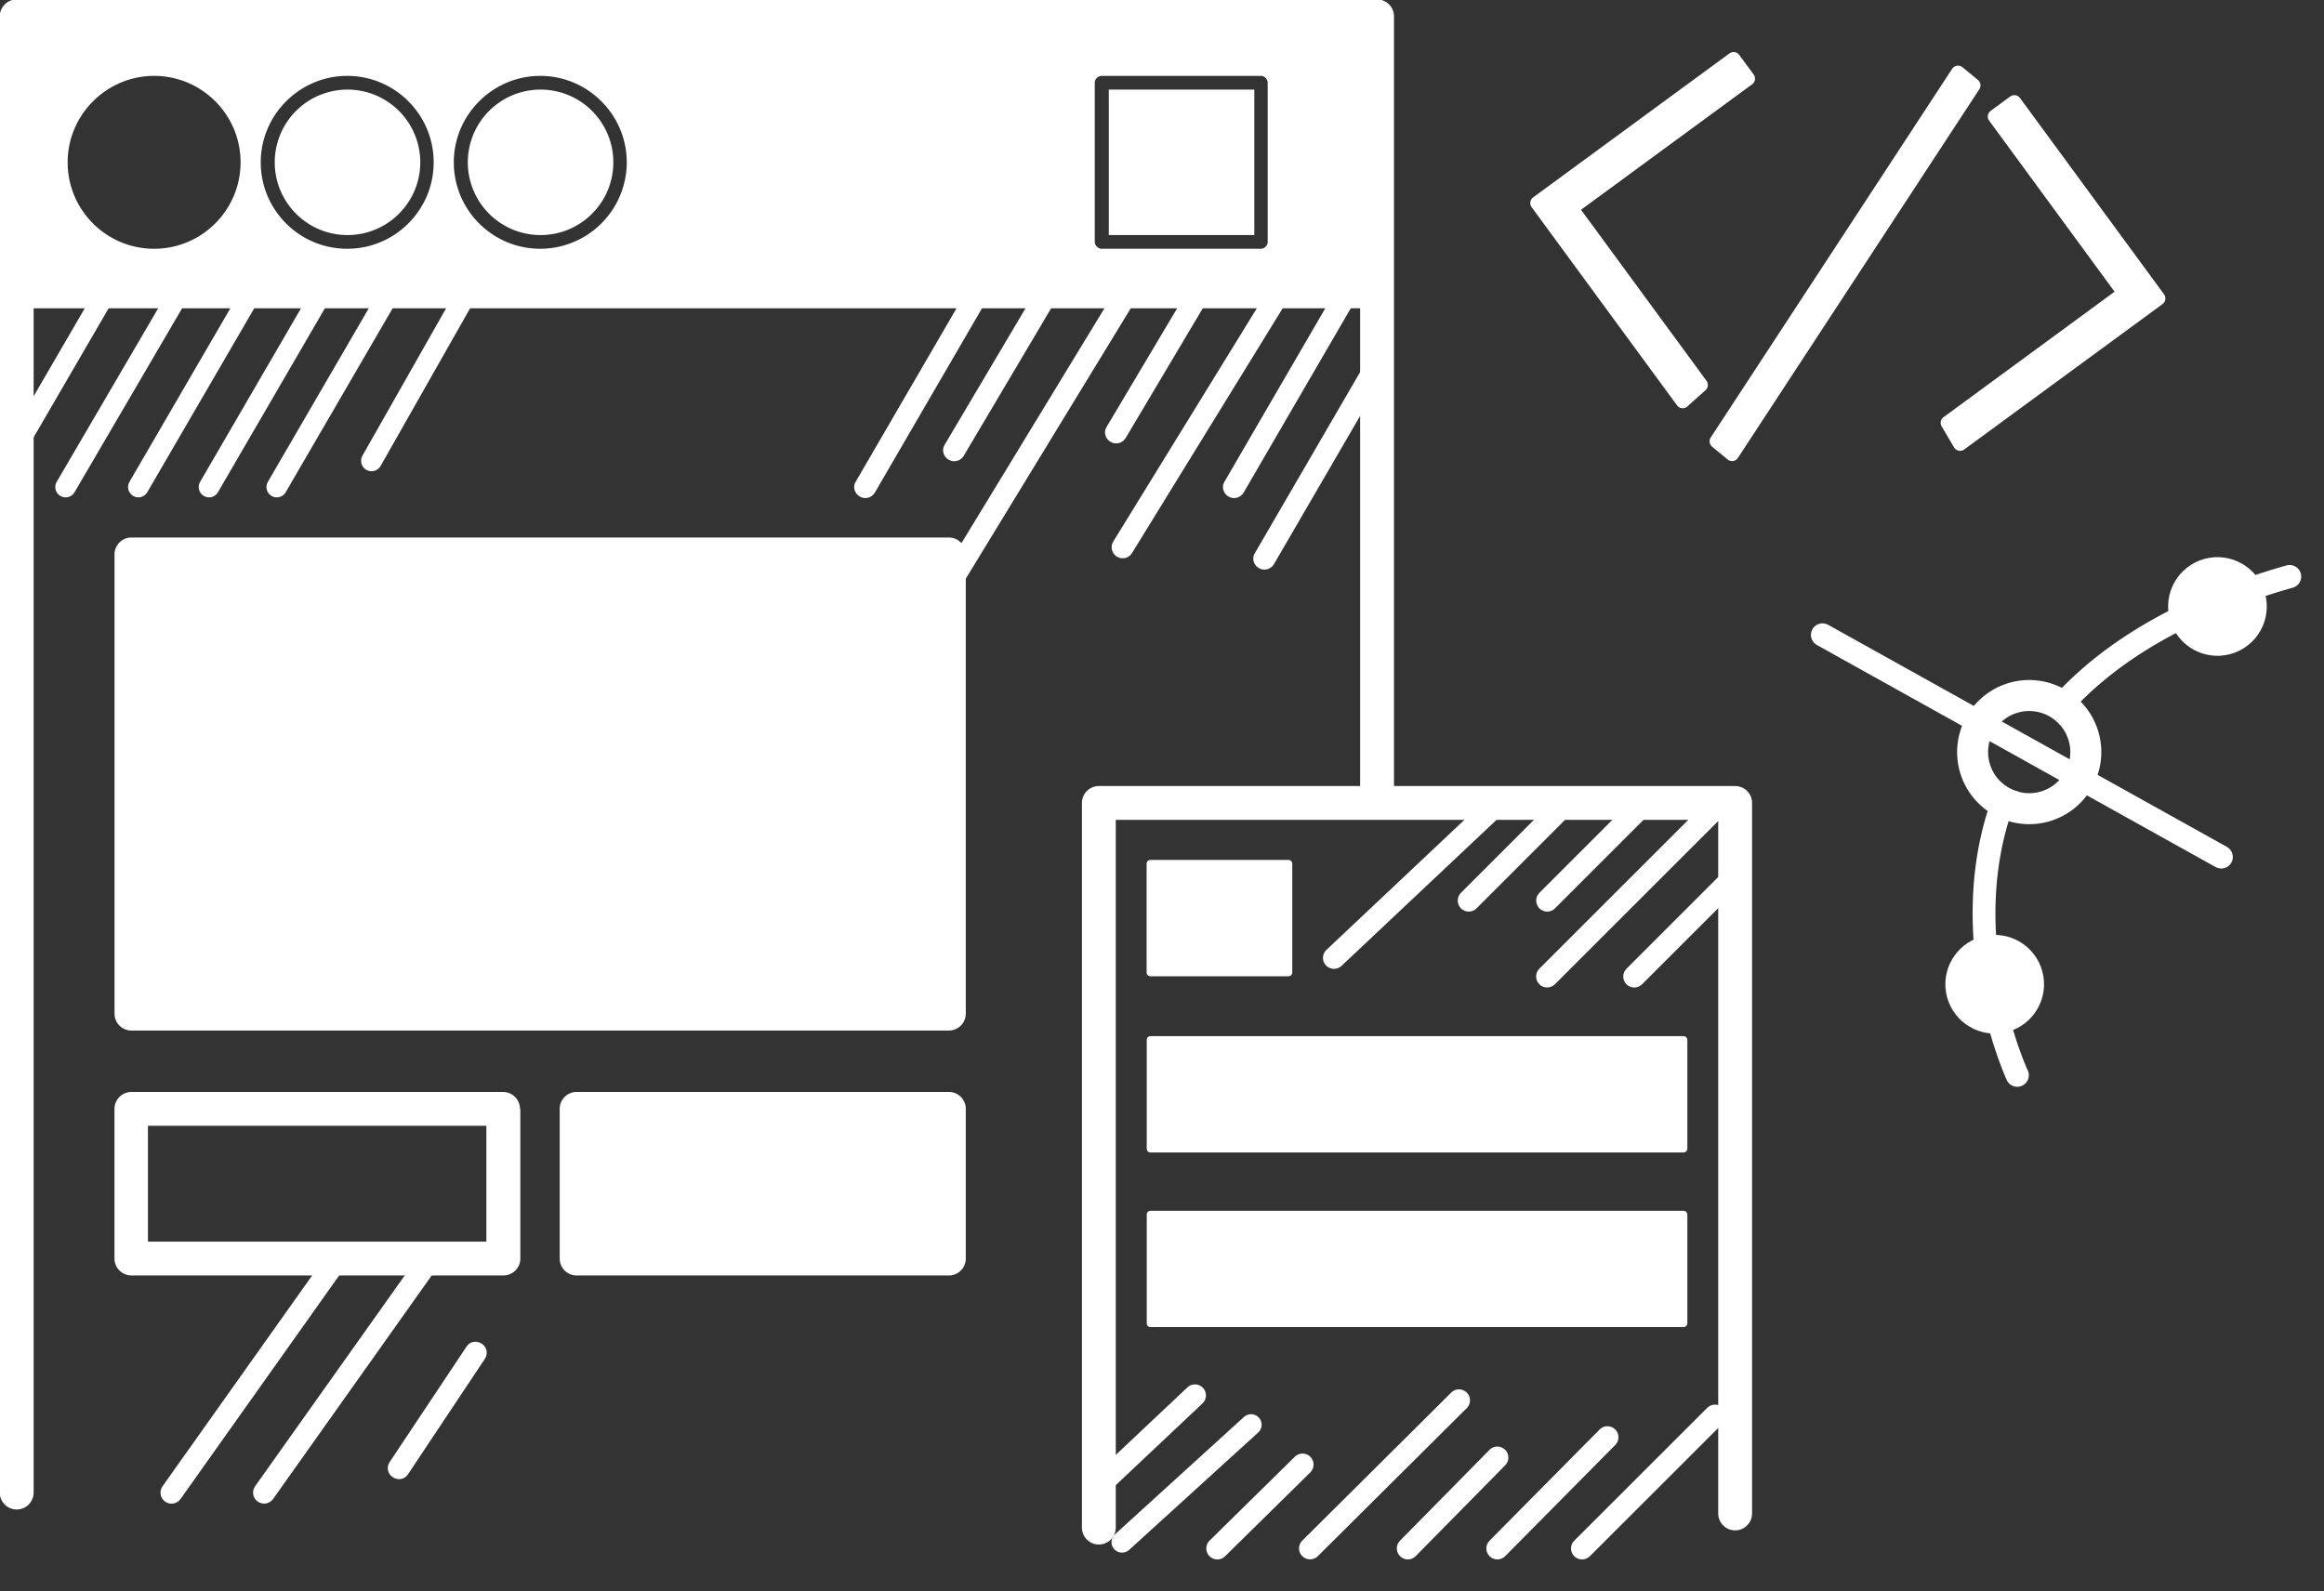
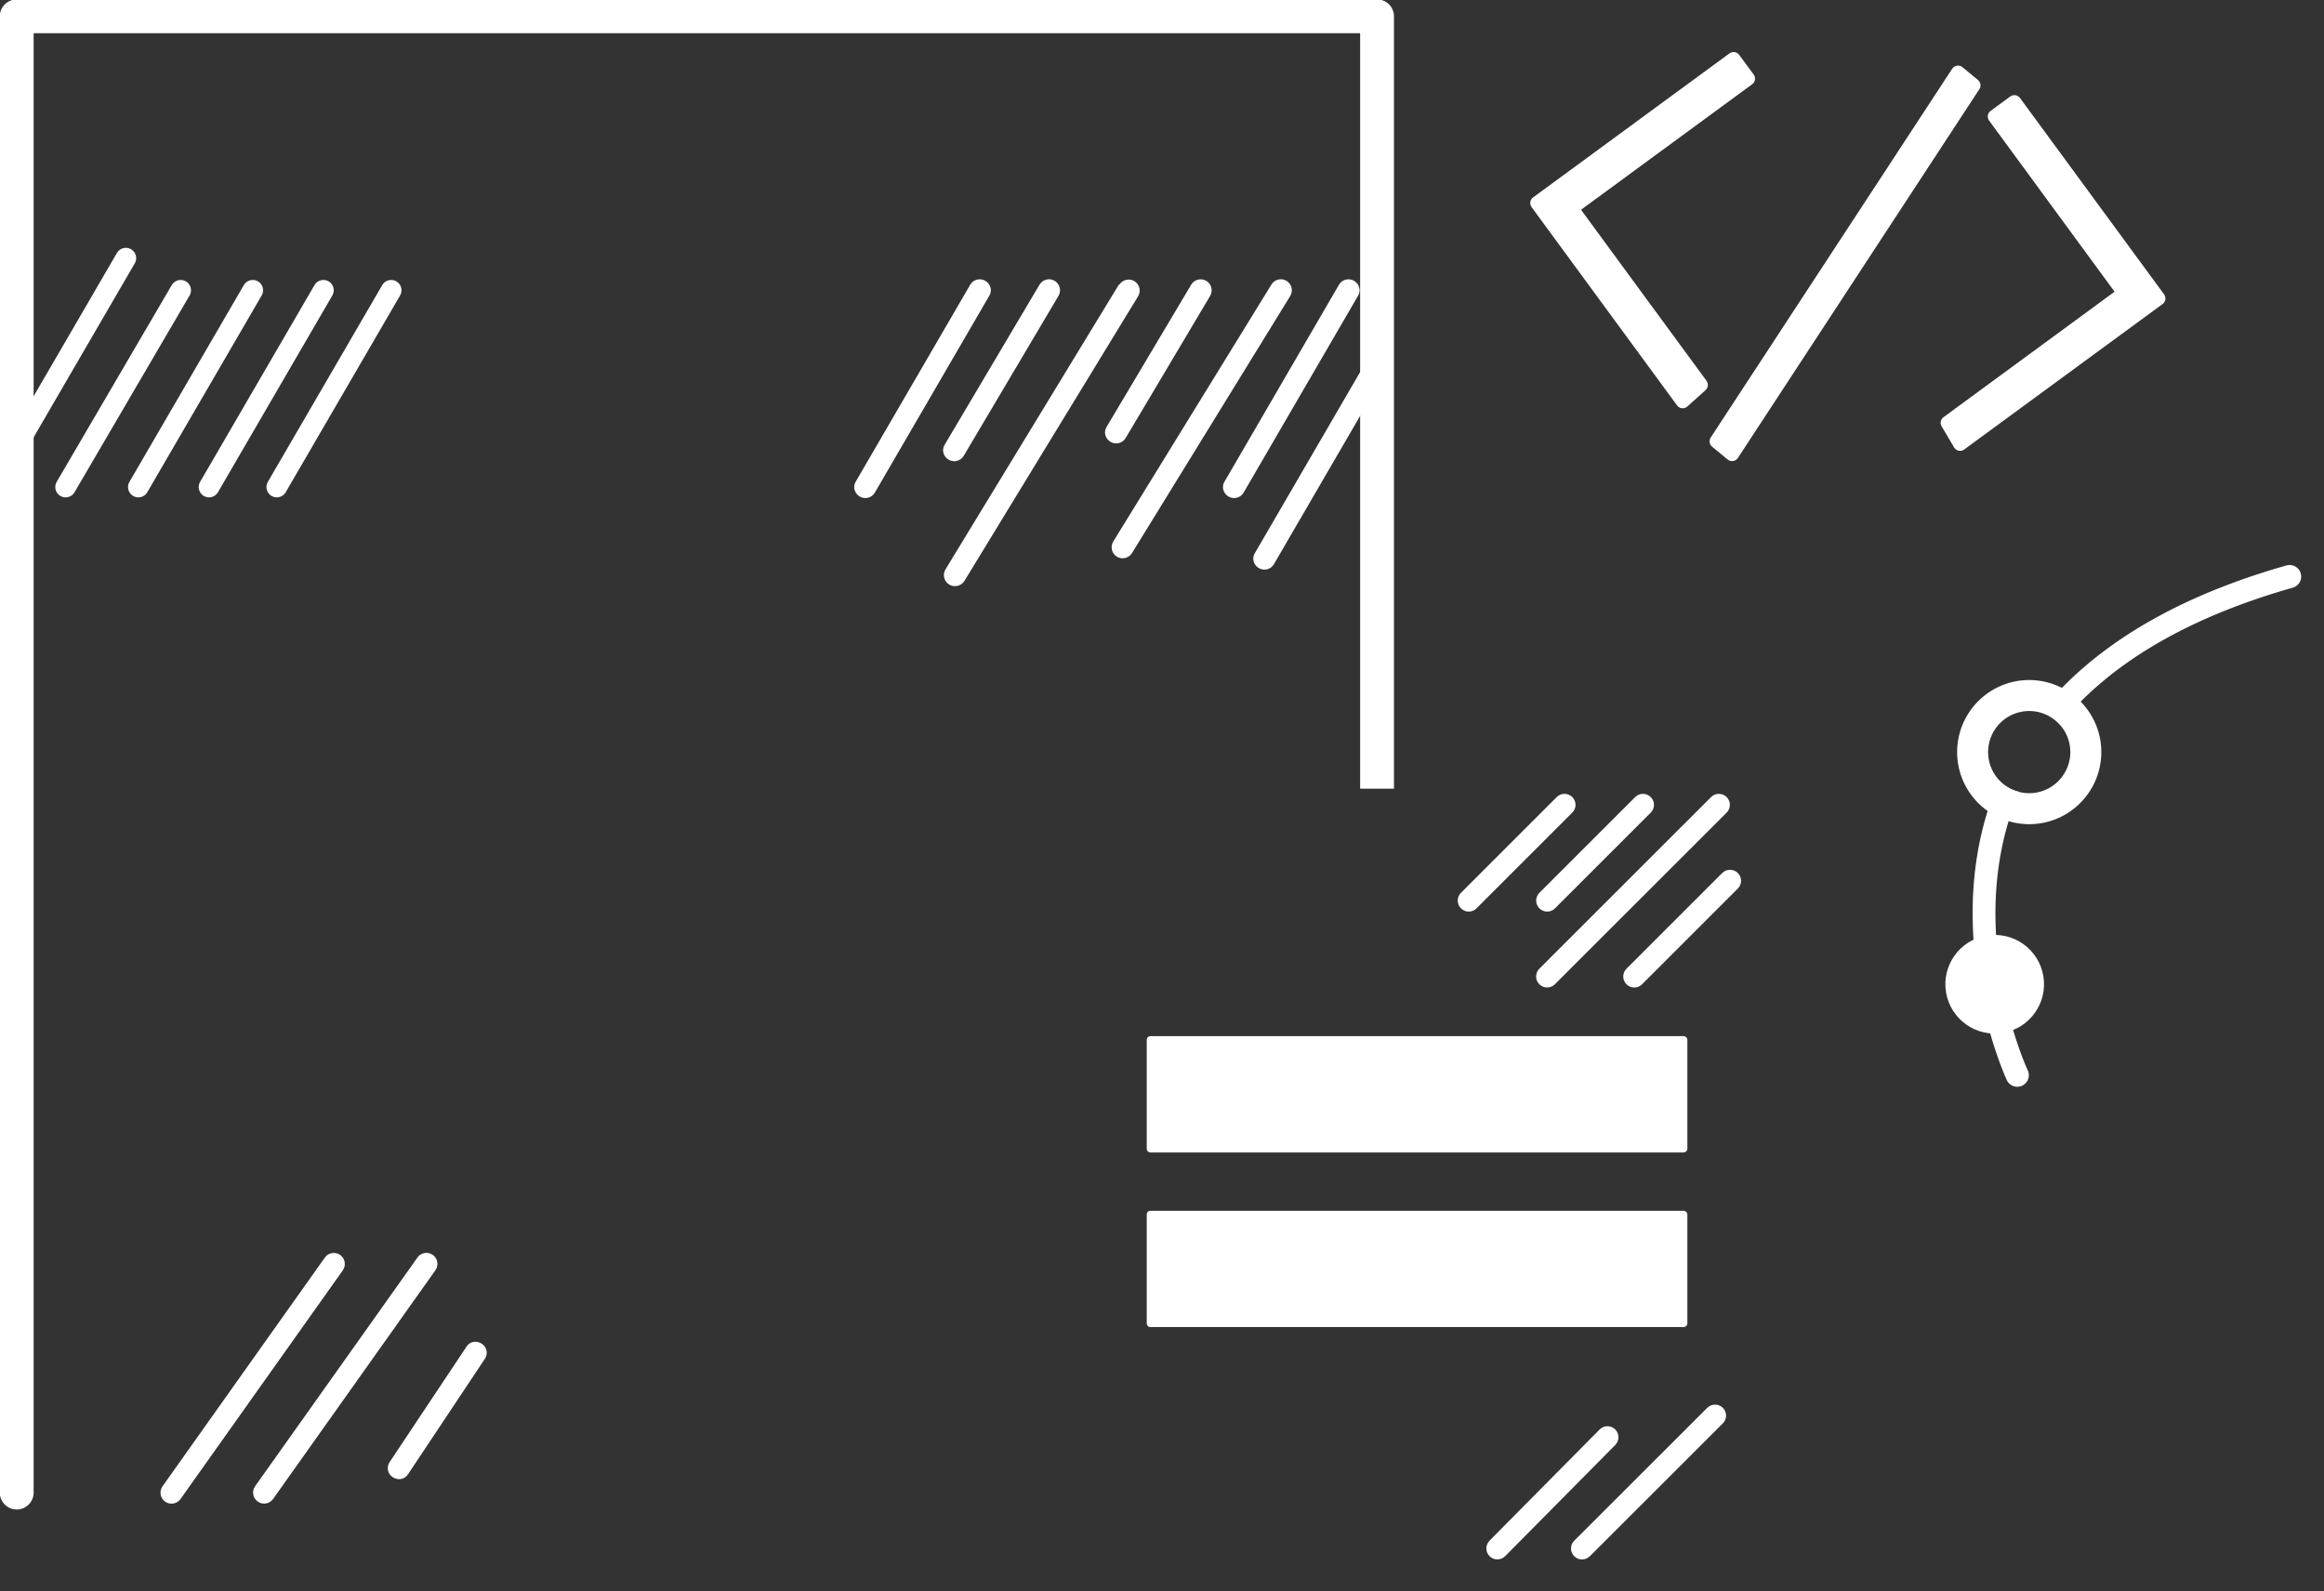
<svg xmlns="http://www.w3.org/2000/svg" xmlns:xlink="http://www.w3.org/1999/xlink" width="100%" height="100%" viewBox="0 0 73 50" fill-rule="evenodd" stroke-linecap="round" stroke-linejoin="round" stroke-miterlimit="1.5">
  <rect x="0" y="0" width="73" height="50" fill="#333333" stroke="none" />
  <g transform="matrix(1.063 0 0 1.063 -35.144 -83.626)">
    <g fill="#fff">
      <path d="M73.253 101.982v-22.33H34.055v43.136a.5.5 0 1 1-1 0V79.153a.5.5 0 0 1 .5-.5h40.198a.5.5 0 0 1 .5.5v22.83h-1z" />
-       <path d="M66.032 102.905v20.918a.5.5 0 1 1-1 0v-21.42a.5.5 0 0 1 .501-.499h18.8a.5.5 0 0 1 .501.499v21.002a.5.5 0 1 1-1 0v-20.502h-17.8zm5.215 1.295c0-.062-.05-.112-.112-.112h-4.08c-.062 0-.112.05-.112.112v3.215c0 .062.05.112.112.112h4.08c.06 0 .112-.05.112-.112V104.2z" />
      <use xlink:href="#B" />
      <use xlink:href="#B" y="5.162" />
-       <path d="M61.6 95.058a.5.5 0 0 0-.5-.5H36.945a.5.5 0 0 0-.5.5v13.573a.5.5 0 0 0 .5.5H61.1a.5.5 0 0 0 .5-.5V95.058zm-13.174 16.388a.5.5 0 0 0-.5-.499H36.944a.5.5 0 0 0-.5.499v4.425a.5.5 0 0 0 .5.499h10.993a.5.5 0 0 0 .5-.499v-4.425zm-10.993.5v3.425h10v-3.425h-10zm24.167-.5a.5.5 0 0 0-.5-.5h-11a.5.5 0 0 0-.5.5v4.425a.5.5 0 0 0 .5.5h11a.5.5 0 0 0 .5-.5v-4.425zm12.143-32.293H33.555v8.63h40.198v-8.63zm-36.128 1.76c-1.4 0-2.555 1.145-2.555 2.555s1.145 2.555 2.555 2.555 2.555-1.145 2.555-2.555-1.145-2.555-2.555-2.555zm32.906.202c0-.112-.1-.202-.202-.202h-4.706a.21.21 0 0 0-.202.202v4.706c0 .1.1.202.202.202h4.706c.112 0 .202-.1.202-.202v-4.706zm-27.2-.202c-1.4 0-2.555 1.145-2.555 2.555s1.145 2.555 2.555 2.555 2.555-1.145 2.555-2.555-1.145-2.555-2.555-2.555zm5.705 0c-1.4 0-2.555 1.145-2.555 2.555s1.145 2.555 2.555 2.555a2.56 2.56 0 0 0 2.556-2.555c0-1.4-1.145-2.555-2.556-2.555zm16.8.405v4.3h4.3v-4.3h-4.3zm-22.496 0a2.15 2.15 0 1 1 0 4.3 2.15 2.15 0 0 1 0-4.3zm5.705 0a2.15 2.15 0 1 1 0 4.3 2.15 2.15 0 0 1 0-4.3zm28.02 20.905l-4.797 4.523c-.13.123-.137.33-.014.46s.33.136.46.013l4.8-4.523c.13-.123.137-.33.014-.46s-.33-.136-.46-.013zm-11.552 19.95l2.645-2.493c.13-.124.337-.117.46.013s.117.337-.013.46l-3.092 2.914v-.895zm4.317-1.62l-3.813 3.47a.31.31 0 0 0-.019.439c.116.126.314.135.44.02l3.813-3.47a.31.31 0 0 0 .019-.439c-.116-.126-.314-.135-.44-.02zm1.503 1.176l-2.518 2.478c-.128.126-.13.332-.004.46s.332.13.46.004l2.518-2.478c.128-.126.13-.332.004-.46s-.332-.13-.46-.004zm4.622-1.897l-4.4 4.374c-.128.127-.13.334-.003.46s.334.128.46.002l4.4-4.374c.128-.127.13-.334.003-.46s-.334-.128-.46-.002zm1.13 1.694l-2.644 2.684c-.126.128-.124.334.004.46s.334.124.46-.004l2.644-2.684c.126-.128.124-.334-.004-.46s-.334-.125-.46.003z" />
      <path d="M80.33 120.923l-3.254 3.287c-.126.128-.125.333.002.46s.334.125.46-.002l3.254-3.287c.126-.128.125-.333-.002-.46s-.334-.125-.46.002zm3.18-.64l-3.93 3.927c-.128.126-.128.333 0 .46s.333.126.46 0l3.93-3.927c.128-.126.128-.333 0-.46s-.333-.126-.46 0z" />
      <use xlink:href="#C" />
      <use xlink:href="#C" x="2.318" />
      <path d="M83.623 102.23l-5.075 5.073c-.127.127-.127.333 0 .46s.333.127.46 0l5.075-5.073c.127-.127.127-.333 0-.46s-.333-.127-.46 0z" />
      <use xlink:href="#C" x="4.891" y="2.244" />
    </g>
    <path d="M36.78 86.3l-3.38 5.816m5-4.866L35 93.066m5.53-5.816l-3.38 5.816m5.468-5.816l-3.38 5.816m5.382-5.816l-3.38 5.816" fill="none" stroke="#fff" stroke-width=".61" />
    <g fill="#fff">
      <use xlink:href="#D" />
      <path d="M63.778 87.085l-2.8 4.727c-.1.155-.04.355.115.446s.354.04.446-.115l2.8-4.727c.092-.155.04-.354-.114-.446s-.355-.04-.446.115zm2.347-.005L61 95.5c-.094.154-.045.354.108.448s.354.045.447-.1l5.136-8.42c.094-.153.045-.354-.108-.447s-.354-.045-.448.108zm2.135.005l-2.497 4.2c-.1.154-.04.354.114.446s.355.04.447-.114l2.496-4.2c.092-.155.04-.355-.114-.446s-.354-.04-.446.114zm2.372-.005l-4.674 7.596c-.094.153-.047.354.106.448s.354.047.448-.107l4.674-7.596c.095-.153.047-.353-.106-.448s-.354-.046-.448.107z" />
      <use xlink:href="#D" x="10.897" />
      <use xlink:href="#D" x="11.793" y="2.115" />
    </g>
-     <path d="M46.9 87.25l-2.86 5.04" fill="none" stroke="#fff" stroke-width=".617" />
    <path d="M42.66 115.842l-4.796 6.76c-.104.146-.07.35.077.454s.35.07.454-.077l4.796-6.76c.104-.147.07-.35-.077-.454s-.35-.07-.454.077zm2.736 0L40.6 122.6c-.104.146-.07.35.077.454s.35.07.454-.077l4.796-6.76c.104-.147.07-.35-.077-.454s-.35-.07-.454.077zm1.444 2.642l-2.266 3.404c-.1.15-.06.352.1.45s.352.06.45-.1l2.266-3.405c.1-.15.06-.352-.1-.45s-.352-.06-.45.1z" fill="#fff" />
    <path d="M85.057 69.993l4.22 4.22-.422.515-4.734-4.734 4.687-4.687.47.468-4.22 4.22zm4.875 5.672l4.97-10.922.47.28-4.97 10.922-.47-.28zm10.358-5.672l-4.218-4.22.468-.468 4.688 4.687-4.734 4.734-.422-.515 4.218-4.22z" transform="matrix(1.073 .165 -.165 1.073 -.227 -4.313)" fill="#fff" fill-rule="nonzero" stroke="#fff" stroke-width=".38" stroke-miterlimit="2" />
    <g fill="#fff" transform="matrix(.637 -.181 .181 .637 14.024 24.053)">
      <path d="M90.917 102.32c.164.165.373.28.6.33-1.72 4.023.248 8.234.248 8.234a.34.34 0 0 1-.62.289s-2.105-4.536-.228-8.854zm1.233-2.038c1.4-1.734 3.657-3.3 7.27-4.326.18-.05.37.054.422.236s-.054.37-.236.422c-3.405.966-5.562 2.42-6.885 4.047-.15-.178-.35-.3-.572-.38z" transform="matrix(1.452 .412 -.412 1.452 -8.469 -40.932)" />
-       <circle cx="82.047" cy="143.247" r="2.526" transform="matrix(.868 -.078 .078 .868 10.502 22.339)" />
      <circle cx="82.047" cy="143.247" r="2.526" transform="matrix(.866 .098 -.098 .866 21.707 21.688)" />
-       <path d="M75.227 137.045l14.408 14.4c.202.202.53.2.73 0s.2-.53-.001-.73l-14.408-14.4c-.202-.2-.53-.2-.73.001s-.2.528.001.73z" />
      <path d="M83.035 141.017a3.22 3.22 0 0 0-3.217 3.218 3.22 3.22 0 0 0 3.217 3.217 3.22 3.22 0 0 0 3.218-3.217 3.22 3.22 0 0 0-3.218-3.218zm0 1.384c1.012 0 1.834.822 1.834 1.834s-.822 1.833-1.834 1.833-1.833-.82-1.833-1.833.82-1.834 1.833-1.834z" />
    </g>
  </g>
  <defs>
    <path id="B" d="M82.922 109.408c0-.062-.052-.112-.115-.112h-15.75c-.063 0-.11.05-.11.112v3.215c0 .062.048.112.11.112h15.75c.063 0 .115-.05.115-.112v-3.215z" />
    <path id="C" d="M79.062 102.23l-2.83 2.83c-.127.127-.127.333 0 .46s.334.127.46 0l2.83-2.83c.128-.127.128-.333 0-.46s-.333-.127-.46 0z" />
    <path id="D" d="M61.73 87.087l-3.38 5.816c-.1.155-.037.355.118.445s.355.038.445-.118l3.38-5.816c.1-.155.037-.355-.118-.445s-.355-.037-.446.118z" />
  </defs>
</svg>